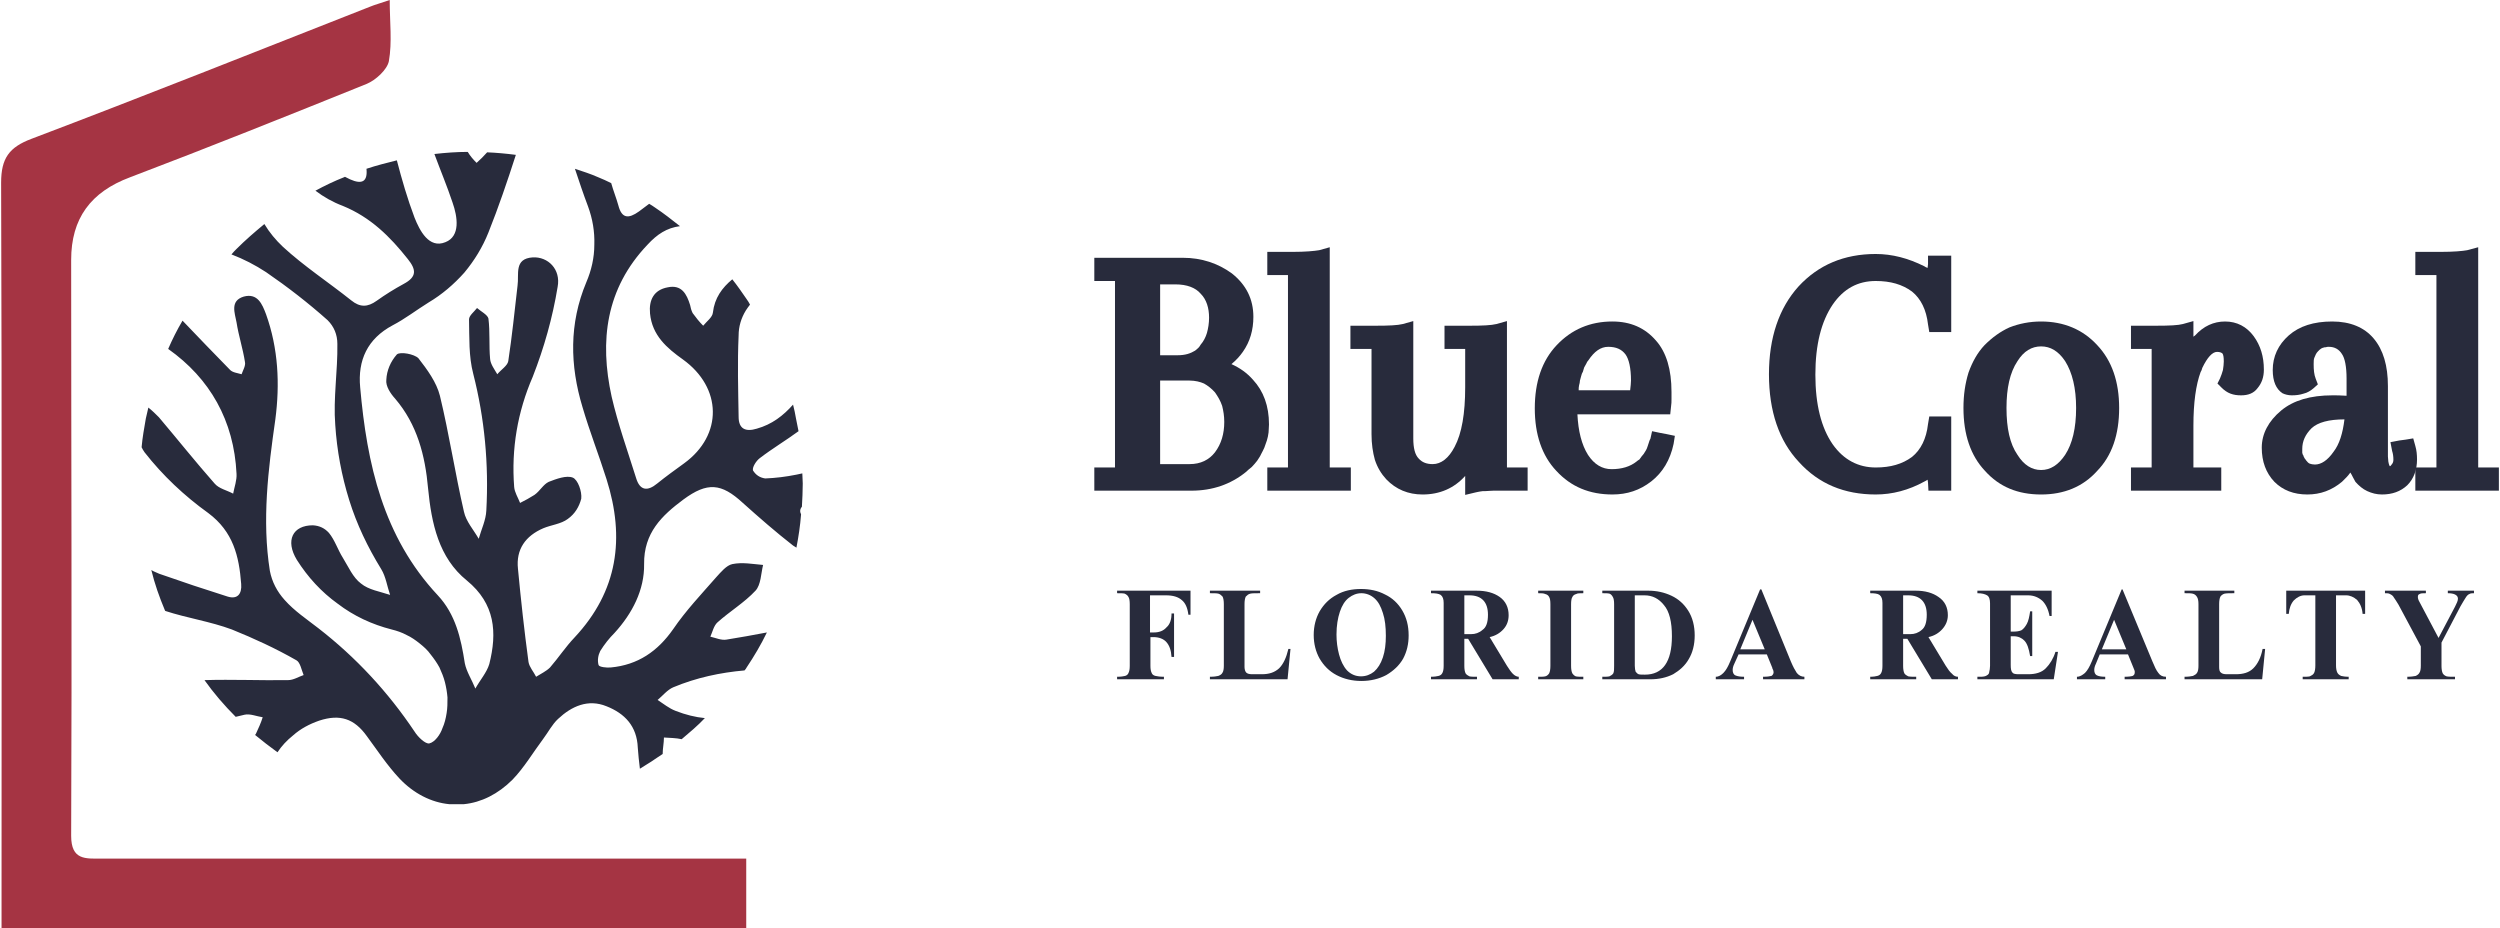
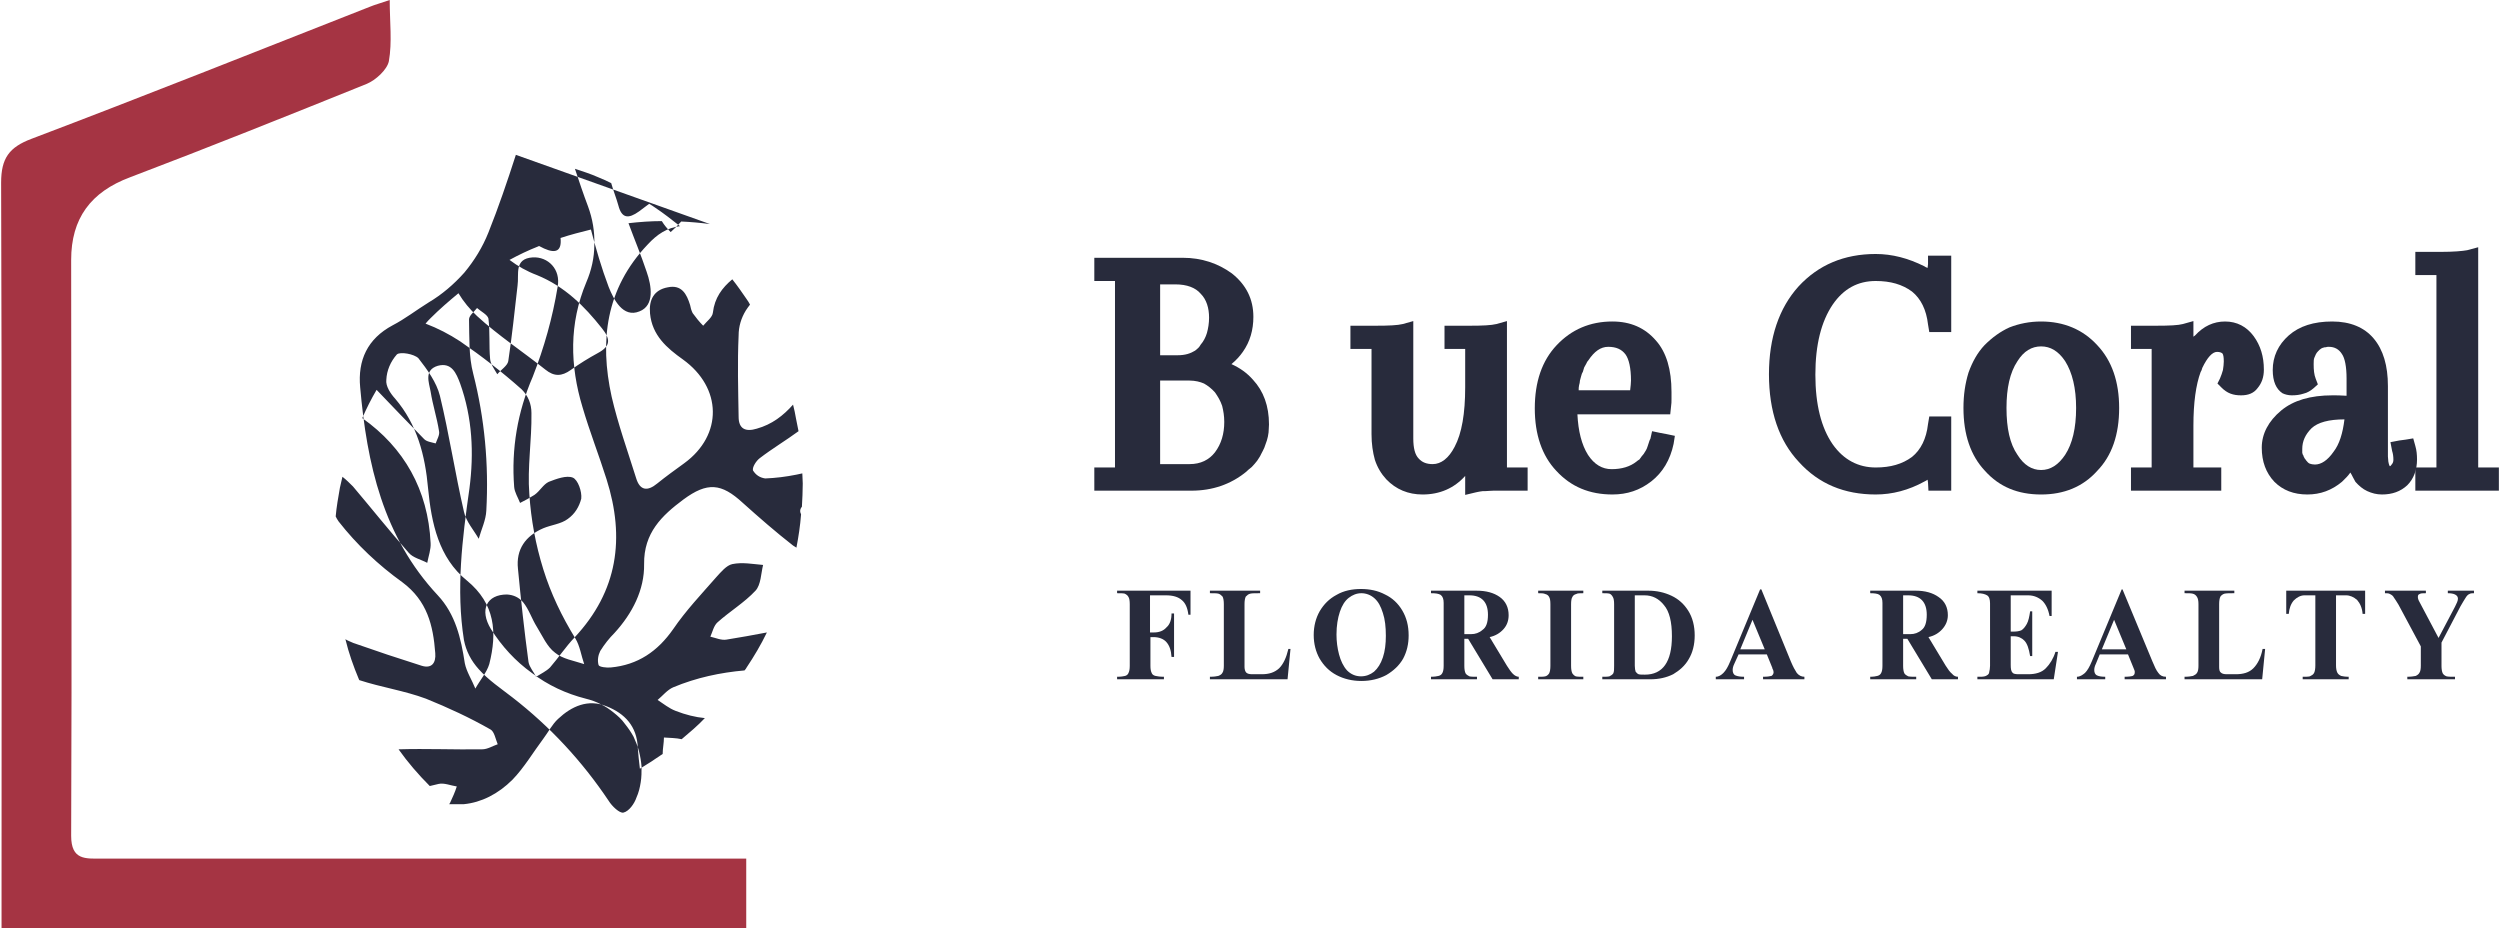
<svg xmlns="http://www.w3.org/2000/svg" xml:space="preserve" width="202px" height="75px" version="1.1" style="shape-rendering:geometricPrecision; text-rendering:geometricPrecision; image-rendering:optimizeQuality; fill-rule:evenodd; clip-rule:evenodd" viewBox="0 0 59.2 22">
  <defs>
    <style type="text/css">
   
    .fil1 {fill:#A53443;fill-rule:nonzero}
    .fil0 {fill:#282B3C;fill-rule:nonzero}
   
  </style>
  </defs>
  <g id="Capa_x0020_1">
    <g id="_1313698003632">
      <path class="fil0" d="M27.83 6.74l-0.36 0 0 1.68 0.41 0c0.09,0 0.17,-0.01 0.24,-0.03 0.07,-0.02 0.13,-0.05 0.18,-0.08 0.05,-0.04 0.1,-0.08 0.13,-0.14 0.07,-0.08 0.12,-0.18 0.15,-0.28 0.03,-0.11 0.05,-0.23 0.05,-0.36 0,-0.23 -0.06,-0.43 -0.2,-0.57 -0.12,-0.14 -0.32,-0.22 -0.6,-0.22zm0.34 2.28l-0.7 0 0 1.98 0.7 0c0.26,0 0.46,-0.1 0.6,-0.28 0.15,-0.2 0.22,-0.44 0.22,-0.72 0,-0.14 -0.02,-0.26 -0.05,-0.38 -0.04,-0.12 -0.1,-0.22 -0.17,-0.32 -0.08,-0.09 -0.17,-0.16 -0.26,-0.21 -0.09,-0.04 -0.21,-0.07 -0.34,-0.07zm-2.26 2.4l0 -0.34 0.49 0 0 -4.42 -0.49 0 0 -0.55 2.1 0c0.44,0 0.83,0.13 1.16,0.37 0.34,0.27 0.51,0.61 0.51,1.03 0,0.31 -0.08,0.59 -0.25,0.83 -0.07,0.1 -0.16,0.2 -0.27,0.29 0.2,0.09 0.37,0.21 0.51,0.37 0.25,0.27 0.38,0.62 0.38,1.06 0,0.07 -0.01,0.13 -0.01,0.19 -0.01,0.07 -0.02,0.13 -0.04,0.19 -0.02,0.06 -0.04,0.11 -0.06,0.17 -0.02,0.05 -0.05,0.1 -0.08,0.16 -0.02,0.05 -0.06,0.1 -0.09,0.15 -0.04,0.05 -0.08,0.1 -0.13,0.15 -0.05,0.04 -0.1,0.08 -0.14,0.12 -0.36,0.29 -0.79,0.44 -1.29,0.44l-2.3 0 0 -0.21z" />
-       <path class="fil0" d="M30.5 11.08l0 -4.56 -0.49 0 0 -0.55 0.6 0c0.3,0 0.51,-0.02 0.63,-0.04l0.25 -0.07 0 5.22 0.5 0 0 0.55 -1.98 0 0 -0.55 0.49 0z" />
      <path class="fil0" d="M35.69 7.87l0 3.21 0.49 0 0 0.55 -0.6 0c-0.07,0 -0.14,0 -0.22,0 -0.07,0 -0.13,0.01 -0.18,0.01 -0.05,0 -0.09,0 -0.13,0.01 -0.04,0.01 -0.07,0.01 -0.1,0.02l-0.25 0.06 0 -0.45c-0.26,0.29 -0.6,0.44 -1.01,0.44 -0.34,0 -0.63,-0.12 -0.86,-0.36 -0.12,-0.13 -0.21,-0.28 -0.27,-0.46 -0.05,-0.18 -0.08,-0.38 -0.08,-0.61l0 -2.02 -0.5 0 0 -0.55 0.6 0c0.31,0 0.52,-0.01 0.64,-0.04l0.25 -0.07 0 2.78c0,0.23 0.04,0.39 0.13,0.48 0.08,0.09 0.19,0.13 0.33,0.13 0.2,0 0.38,-0.14 0.52,-0.41 0.17,-0.32 0.25,-0.79 0.25,-1.41l0 -0.91 -0.49 0 0 -0.55 0.6 0c0.3,0 0.51,-0.01 0.63,-0.04l0.25 -0.07 0 0.26z" />
      <path class="fil0" d="M38.63 9.02c0,-0.3 -0.05,-0.51 -0.13,-0.62 -0.09,-0.12 -0.22,-0.18 -0.41,-0.18 -0.18,0 -0.33,0.11 -0.47,0.32 -0.02,0.02 -0.04,0.05 -0.05,0.08 -0.02,0.03 -0.03,0.06 -0.05,0.09 -0.01,0.03 -0.02,0.06 -0.03,0.1 -0.02,0.03 -0.03,0.06 -0.04,0.1 -0.01,0.03 -0.02,0.07 -0.03,0.11 0,0.04 -0.01,0.07 -0.02,0.11 -0.01,0.04 -0.01,0.08 -0.01,0.12l1.22 0c0.01,-0.09 0.02,-0.17 0.02,-0.23zm-0.44 -1.4c0.43,0 0.77,0.15 1.03,0.45 0.25,0.28 0.37,0.69 0.37,1.22 0,0.06 0,0.11 0,0.17 0,0.06 0,0.11 -0.01,0.17l-0.02 0.19 -2.2 0c0.02,0.4 0.1,0.72 0.25,0.96 0.15,0.23 0.34,0.34 0.56,0.34 0.24,0 0.44,-0.06 0.59,-0.18 0.02,-0.02 0.04,-0.03 0.07,-0.05 0.02,-0.02 0.03,-0.05 0.05,-0.07 0.02,-0.02 0.03,-0.04 0.05,-0.06 0.02,-0.03 0.03,-0.05 0.05,-0.08 0.02,-0.03 0.03,-0.06 0.04,-0.09 0.01,-0.03 0.02,-0.06 0.03,-0.09 0.01,-0.03 0.02,-0.07 0.04,-0.1l0.04 -0.18 0.19 0.04 0.16 0.03 0.19 0.04 -0.03 0.19c-0.08,0.38 -0.26,0.68 -0.53,0.89 -0.27,0.21 -0.57,0.31 -0.92,0.31 -0.54,0 -0.98,-0.18 -1.33,-0.56 -0.34,-0.36 -0.51,-0.86 -0.51,-1.48 0,-0.63 0.17,-1.13 0.52,-1.5 0.35,-0.37 0.79,-0.56 1.32,-0.56z" />
      <path class="fil0" d="M45.67 11.44l-0.01 -0.07c-0.03,0.02 -0.05,0.03 -0.07,0.04 -0.38,0.21 -0.77,0.31 -1.16,0.31 -0.74,0 -1.35,-0.25 -1.82,-0.77 -0.47,-0.5 -0.71,-1.2 -0.71,-2.08 0,-0.87 0.24,-1.57 0.7,-2.08 0.47,-0.51 1.08,-0.77 1.83,-0.77 0.39,0 0.77,0.1 1.15,0.29 0.03,0.02 0.05,0.03 0.08,0.04l0.01 -0.09 0 -0.2 0.55 0 0 1.81 -0.52 0 -0.03 -0.18c-0.04,-0.35 -0.17,-0.61 -0.38,-0.78 -0.23,-0.17 -0.51,-0.25 -0.86,-0.25 -0.42,0 -0.76,0.18 -1.02,0.56 -0.27,0.4 -0.41,0.95 -0.41,1.66 0,0.71 0.14,1.26 0.41,1.65 0.26,0.37 0.61,0.55 1.02,0.55 0.35,0 0.63,-0.08 0.86,-0.25 0.21,-0.17 0.34,-0.43 0.38,-0.78l0.03 -0.18 0.52 0 0 1.76 -0.54 0 -0.01 -0.19z" />
      <path class="fil0" d="M47.53 9.67c0,0.48 0.08,0.85 0.26,1.11 0.15,0.24 0.34,0.36 0.56,0.36 0.22,0 0.41,-0.12 0.57,-0.36 0.17,-0.26 0.26,-0.63 0.26,-1.11 0,-0.47 -0.09,-0.84 -0.26,-1.11 -0.16,-0.24 -0.35,-0.35 -0.57,-0.35 -0.22,0 -0.41,0.11 -0.56,0.35 -0.18,0.27 -0.26,0.64 -0.26,1.11zm-1.02 0c0,-0.31 0.04,-0.58 0.12,-0.84 0.09,-0.25 0.21,-0.47 0.38,-0.65 0.18,-0.18 0.37,-0.32 0.59,-0.42 0.23,-0.09 0.48,-0.14 0.75,-0.14 0.54,0 0.99,0.19 1.33,0.56 0.35,0.37 0.52,0.87 0.52,1.49 0,0.63 -0.17,1.13 -0.52,1.49 -0.34,0.38 -0.79,0.56 -1.33,0.56 -0.55,0 -0.99,-0.18 -1.33,-0.56 -0.34,-0.36 -0.51,-0.86 -0.51,-1.49z" />
      <path class="fil0" d="M53.39 7.97c0.16,0.22 0.24,0.48 0.24,0.79 0,0.18 -0.05,0.32 -0.15,0.44 -0.09,0.12 -0.22,0.17 -0.39,0.17 -0.09,0 -0.17,-0.01 -0.25,-0.04 -0.08,-0.03 -0.15,-0.08 -0.21,-0.14l-0.1 -0.1 0.06 -0.12c0.03,-0.07 0.05,-0.13 0.07,-0.2 0.01,-0.07 0.02,-0.14 0.02,-0.2 0,-0.1 -0.01,-0.16 -0.03,-0.19 -0.02,-0.02 -0.06,-0.04 -0.13,-0.04 -0.11,0 -0.23,0.13 -0.35,0.38 -0.01,0.04 -0.02,0.07 -0.04,0.1 -0.11,0.3 -0.17,0.72 -0.17,1.27l0 0.99 0.66 0 0 0.55 -2.14 0 0 -0.55 0.49 0 0 -2.81 -0.49 0 0 -0.55 0.6 0c0.31,0 0.52,-0.01 0.63,-0.04l0.25 -0.07 0 0.37 0.04 -0.03c0.2,-0.22 0.44,-0.33 0.71,-0.33 0.28,0 0.51,0.12 0.68,0.35z" />
      <path class="fil0" d="M54.84 11.01c0.15,0 0.3,-0.1 0.44,-0.3 0.14,-0.18 0.22,-0.44 0.26,-0.77 -0.37,0 -0.63,0.07 -0.78,0.21 -0.15,0.15 -0.22,0.31 -0.22,0.49l0 0.05c0,0.01 0,0.03 0,0.04 0,0.01 0.01,0.03 0.01,0.04 0.01,0.01 0.02,0.03 0.02,0.04 0.01,0.02 0.01,0.03 0.02,0.04 0,0.01 0.01,0.02 0.02,0.03 0.01,0.01 0.01,0.02 0.02,0.03 0.03,0.04 0.06,0.07 0.09,0.08 0.03,0.01 0.07,0.02 0.12,0.02zm0.75 -1.63l0 -0.41c0,-0.28 -0.04,-0.48 -0.11,-0.58 -0.07,-0.11 -0.17,-0.17 -0.31,-0.17 -0.03,0 -0.05,0 -0.07,0.01 -0.02,0 -0.04,0 -0.06,0.01 -0.01,0 -0.03,0.01 -0.05,0.02 -0.01,0.01 -0.03,0.02 -0.04,0.03 -0.02,0.02 -0.03,0.03 -0.04,0.04 -0.04,0.04 -0.06,0.09 -0.08,0.14 -0.02,0.04 -0.02,0.1 -0.02,0.16 0,0.14 0.01,0.25 0.05,0.35l0.05 0.13 -0.1 0.09c-0.07,0.06 -0.15,0.11 -0.24,0.13 -0.09,0.03 -0.18,0.04 -0.28,0.04 -0.08,0 -0.16,-0.02 -0.22,-0.05 -0.15,-0.1 -0.23,-0.28 -0.23,-0.55 0,-0.32 0.13,-0.6 0.38,-0.82 0.25,-0.22 0.59,-0.33 1.03,-0.33 0.43,0 0.76,0.14 0.98,0.4 0.23,0.27 0.34,0.65 0.34,1.13l0 1.67c0,0.04 0.01,0.08 0.01,0.12 0.01,0.04 0.01,0.06 0.02,0.08 0.01,0.02 0.01,0.03 0.02,0.03 0,0 0.02,-0.01 0.03,-0.03 0.03,-0.03 0.05,-0.07 0.05,-0.12 0,-0.08 -0.01,-0.15 -0.03,-0.21l-0.04 -0.21 0.21 -0.04 0.15 -0.02 0.18 -0.03 0.05 0.18c0.03,0.1 0.04,0.21 0.04,0.32 0,0.25 -0.08,0.46 -0.23,0.61 -0.16,0.15 -0.36,0.22 -0.6,0.22 -0.13,0 -0.24,-0.03 -0.35,-0.08 -0.11,-0.05 -0.2,-0.13 -0.28,-0.22 -0.02,-0.04 -0.04,-0.07 -0.06,-0.11 -0.02,-0.04 -0.04,-0.08 -0.06,-0.11 -0.03,0.04 -0.06,0.08 -0.09,0.11 -0.04,0.04 -0.07,0.07 -0.11,0.11 -0.24,0.2 -0.51,0.3 -0.82,0.3 -0.32,0 -0.58,-0.1 -0.78,-0.3 -0.2,-0.21 -0.3,-0.48 -0.3,-0.81 0,-0.33 0.16,-0.63 0.46,-0.88 0.29,-0.24 0.69,-0.36 1.22,-0.36 0.08,0 0.19,0 0.33,0.01z" />
      <path class="fil0" d="M57.72 11.08l0 -4.56 -0.5 0 0 -0.55 0.6 0c0.31,0 0.52,-0.02 0.63,-0.04l0.26 -0.07 0 5.22 0.49 0 0 0.55 -1.98 0 0 -0.55 0.5 0z" />
      <path class="fil0" d="M28.19 14.57l-0.05 0c-0.02,-0.16 -0.07,-0.28 -0.16,-0.35 -0.08,-0.07 -0.2,-0.11 -0.37,-0.11l-0.38 0 0 0.88 0.09 0c0.13,0 0.23,-0.04 0.3,-0.12 0.08,-0.07 0.12,-0.18 0.12,-0.33l0.06 0 0 1.03 -0.06 0c-0.01,-0.16 -0.05,-0.27 -0.12,-0.35 -0.07,-0.08 -0.18,-0.12 -0.31,-0.12l-0.07 0 0 0.68c0,0.08 0.01,0.13 0.03,0.17 0.01,0.03 0.04,0.06 0.09,0.07 0.04,0.01 0.11,0.02 0.2,0.02l0 0.06 -1.11 0 0 -0.06c0.09,0 0.15,-0.01 0.19,-0.02 0.04,-0.01 0.07,-0.04 0.08,-0.07 0.02,-0.04 0.03,-0.09 0.03,-0.17l0 -1.46c0,-0.08 -0.01,-0.14 -0.03,-0.17 -0.02,-0.04 -0.05,-0.06 -0.09,-0.08 -0.04,-0.01 -0.1,-0.01 -0.18,-0.01l0 -0.06 1.74 0 0 0.57z" />
      <path class="fil0" d="M29.84 14.06c-0.11,0 -0.19,0 -0.23,0.01 -0.05,0.01 -0.08,0.04 -0.11,0.07 -0.02,0.04 -0.03,0.1 -0.03,0.18l0 1.49c0,0.06 0.02,0.11 0.04,0.13 0.03,0.03 0.08,0.04 0.14,0.04l0.23 0c0.17,0 0.3,-0.04 0.41,-0.14 0.1,-0.1 0.17,-0.25 0.22,-0.46l0.05 0 -0.07 0.72 -1.84 0 0 -0.06c0.09,0 0.16,-0.01 0.2,-0.02 0.05,-0.02 0.08,-0.04 0.1,-0.08 0.02,-0.03 0.03,-0.09 0.03,-0.16l0 -1.46c0,-0.08 -0.01,-0.14 -0.03,-0.18 -0.03,-0.03 -0.06,-0.06 -0.1,-0.07 -0.04,-0.01 -0.11,-0.01 -0.2,-0.01l0 -0.06 1.19 0 0 0.06z" />
      <path class="fil0" d="M31.65 15.04c0,0.16 0.02,0.32 0.06,0.47 0.04,0.15 0.1,0.28 0.19,0.38 0.09,0.09 0.2,0.14 0.33,0.14 0.12,0 0.22,-0.04 0.31,-0.11 0.09,-0.08 0.16,-0.19 0.21,-0.34 0.05,-0.15 0.07,-0.32 0.07,-0.51 0,-0.21 -0.02,-0.39 -0.07,-0.54 -0.05,-0.16 -0.11,-0.27 -0.2,-0.35 -0.09,-0.08 -0.2,-0.12 -0.31,-0.12 -0.11,0 -0.21,0.04 -0.3,0.11 -0.09,0.07 -0.16,0.18 -0.21,0.33 -0.05,0.15 -0.08,0.33 -0.08,0.54zm0.58 -1.08c0.21,0 0.4,0.04 0.57,0.13 0.17,0.08 0.31,0.21 0.41,0.38 0.1,0.17 0.15,0.36 0.15,0.59 0,0.2 -0.04,0.38 -0.13,0.55 -0.09,0.16 -0.23,0.29 -0.4,0.39 -0.17,0.09 -0.37,0.14 -0.59,0.14 -0.22,0 -0.42,-0.05 -0.59,-0.14 -0.17,-0.09 -0.3,-0.22 -0.4,-0.39 -0.09,-0.16 -0.14,-0.35 -0.14,-0.56 0,-0.21 0.05,-0.4 0.14,-0.56 0.1,-0.17 0.23,-0.3 0.4,-0.39 0.17,-0.1 0.37,-0.14 0.58,-0.14z" />
      <path class="fil0" d="M34.84 15.03c0.1,0 0.19,-0.03 0.27,-0.1 0.09,-0.06 0.13,-0.18 0.13,-0.36 0,-0.3 -0.15,-0.46 -0.44,-0.46l-0.12 0 0 0.92 0.16 0zm0.89 -0.45c0,0.13 -0.04,0.24 -0.12,0.33 -0.08,0.09 -0.19,0.16 -0.33,0.19l0.41 0.68c0.05,0.08 0.1,0.15 0.14,0.19 0.05,0.05 0.1,0.07 0.14,0.07l0 0.06 -0.62 0 -0.58 -0.96 -0.09 0 0 0.64c0,0.08 0.01,0.14 0.03,0.18 0.02,0.03 0.05,0.05 0.09,0.07 0.04,0.01 0.1,0.01 0.18,0.01l0 0.06 -1.09 0 0 -0.06c0.08,0 0.14,-0.01 0.18,-0.02 0.04,-0.01 0.07,-0.03 0.09,-0.07 0.02,-0.04 0.03,-0.09 0.03,-0.17l0 -1.49c0,-0.09 -0.02,-0.15 -0.07,-0.19 -0.05,-0.03 -0.12,-0.04 -0.23,-0.04l0 -0.06 1.08 0c0.23,0 0.41,0.05 0.55,0.15 0.14,0.1 0.21,0.25 0.21,0.43z" />
      <path class="fil0" d="M37.5 14.06c-0.08,0 -0.14,0 -0.17,0.02 -0.04,0.01 -0.07,0.03 -0.09,0.07 -0.02,0.03 -0.03,0.09 -0.03,0.17l0 1.46c0,0.08 0.01,0.14 0.03,0.18 0.02,0.03 0.04,0.05 0.08,0.07 0.04,0.01 0.1,0.01 0.18,0.01l0 0.06 -1.07 0 0 -0.06c0.08,0 0.13,0 0.17,-0.01 0.04,-0.01 0.07,-0.04 0.09,-0.07 0.02,-0.04 0.03,-0.1 0.03,-0.18l0 -1.46c0,-0.08 -0.01,-0.14 -0.03,-0.17 -0.02,-0.04 -0.05,-0.06 -0.09,-0.07 -0.04,-0.02 -0.1,-0.02 -0.17,-0.02l0 -0.06 1.07 0 0 0.06z" />
      <path class="fil0" d="M38.96 15.99c0.42,0 0.64,-0.3 0.64,-0.91 0,-0.34 -0.06,-0.59 -0.19,-0.74 -0.12,-0.15 -0.27,-0.23 -0.46,-0.23l-0.23 0 0 1.67c0,0.06 0.01,0.11 0.02,0.14 0.02,0.02 0.04,0.05 0.07,0.06 0.03,0.01 0.08,0.01 0.15,0.01zm1.18 -0.93c0,0.22 -0.05,0.41 -0.14,0.56 -0.09,0.16 -0.22,0.27 -0.37,0.36 -0.16,0.08 -0.34,0.12 -0.54,0.12l-1.14 0 0 -0.06c0.07,0 0.13,0 0.17,-0.01 0.04,-0.02 0.07,-0.04 0.09,-0.07 0.02,-0.04 0.02,-0.1 0.02,-0.18l0 -1.46c0,-0.08 -0.01,-0.14 -0.03,-0.17 -0.02,-0.04 -0.05,-0.07 -0.08,-0.08 -0.04,-0.01 -0.1,-0.01 -0.17,-0.01l0 -0.06 1.09 0c0.2,0 0.38,0.04 0.55,0.12 0.17,0.08 0.3,0.2 0.4,0.36 0.1,0.16 0.15,0.36 0.15,0.58z" />
      <path class="fil0" d="M41.8 15.39l-0.29 -0.7 -0.29 0.7 0.58 0zm-0.82 0.29l0.71 -1.71 0.03 0 0.7 1.71c0.05,0.12 0.1,0.21 0.14,0.27 0.05,0.06 0.11,0.09 0.18,0.09l0 0.06 -0.98 0 0 -0.06c0.1,0 0.16,-0.01 0.2,-0.02 0.03,-0.02 0.05,-0.05 0.05,-0.09 0,-0.02 -0.01,-0.03 -0.01,-0.05 -0.01,-0.02 -0.02,-0.03 -0.02,-0.05l-0.13 -0.32 -0.67 0 -0.1 0.22c-0.03,0.06 -0.04,0.11 -0.04,0.15 0,0.06 0.02,0.11 0.07,0.13 0.05,0.02 0.11,0.03 0.2,0.03l0 0.06 -0.67 0 0 -0.06c0.07,0 0.13,-0.04 0.18,-0.09 0.06,-0.06 0.11,-0.15 0.16,-0.27z" />
      <path class="fil0" d="M45.25 15.03c0.1,0 0.19,-0.03 0.27,-0.1 0.08,-0.06 0.12,-0.18 0.12,-0.36 0,-0.3 -0.15,-0.46 -0.44,-0.46l-0.12 0 0 0.92 0.17 0zm0.89 -0.45c0,0.13 -0.05,0.24 -0.13,0.33 -0.08,0.09 -0.19,0.16 -0.33,0.19l0.41 0.68c0.05,0.08 0.1,0.15 0.15,0.19 0.04,0.05 0.09,0.07 0.14,0.07l0 0.06 -0.62 0 -0.58 -0.96 -0.1 0 0 0.64c0,0.08 0.01,0.14 0.03,0.18 0.02,0.03 0.05,0.05 0.09,0.07 0.05,0.01 0.11,0.01 0.19,0.01l0 0.06 -1.09 0 0 -0.06c0.08,0 0.13,-0.01 0.17,-0.02 0.04,-0.01 0.07,-0.03 0.09,-0.07 0.02,-0.04 0.03,-0.09 0.03,-0.17l0 -1.49c0,-0.09 -0.02,-0.15 -0.07,-0.19 -0.04,-0.03 -0.12,-0.04 -0.22,-0.04l0 -0.06 1.08 0c0.22,0 0.4,0.05 0.54,0.15 0.15,0.1 0.22,0.25 0.22,0.43z" />
      <path class="fil0" d="M48.6 14.6l-0.05 0c-0.03,-0.16 -0.09,-0.28 -0.17,-0.36 -0.09,-0.08 -0.2,-0.13 -0.34,-0.13l-0.41 0 0 0.86 0.06 0c0.08,0 0.14,-0.01 0.19,-0.03 0.05,-0.03 0.09,-0.08 0.13,-0.15 0.04,-0.07 0.06,-0.17 0.08,-0.3l0.05 0 0 1.06 -0.05 0c-0.03,-0.18 -0.07,-0.3 -0.14,-0.37 -0.06,-0.06 -0.14,-0.1 -0.25,-0.1l-0.07 0 0 0.68c0,0.09 0.01,0.15 0.04,0.18 0.02,0.03 0.07,0.04 0.15,0.04l0.22 0c0.18,0 0.32,-0.04 0.42,-0.14 0.1,-0.1 0.18,-0.23 0.23,-0.39l0.06 0 -0.1 0.65 -1.81 0 0 -0.06 0.07 0c0.07,0 0.12,-0.01 0.15,-0.03 0.04,-0.02 0.06,-0.05 0.06,-0.08 0.01,-0.04 0.02,-0.09 0.02,-0.15l0 -1.48c0,-0.09 -0.02,-0.16 -0.07,-0.19 -0.05,-0.03 -0.12,-0.05 -0.23,-0.05l0 -0.06 1.76 0 0 0.6z" />
      <path class="fil0" d="M50.37 15.39l-0.29 -0.7 -0.29 0.7 0.58 0zm-0.82 0.29l0.71 -1.71 0.02 0 0.71 1.71c0.05,0.12 0.09,0.21 0.14,0.27 0.04,0.06 0.1,0.09 0.18,0.09l0 0.06 -0.98 0 0 -0.06c0.09,0 0.16,-0.01 0.19,-0.02 0.04,-0.02 0.05,-0.05 0.05,-0.09 0,-0.02 0,-0.03 -0.01,-0.05 -0.01,-0.02 -0.01,-0.03 -0.02,-0.05l-0.13 -0.32 -0.67 0 -0.09 0.22c-0.03,0.06 -0.04,0.11 -0.04,0.15 0,0.06 0.02,0.11 0.07,0.13 0.04,0.02 0.11,0.03 0.19,0.03l0 0.06 -0.67 0 0 -0.06c0.07,0 0.13,-0.04 0.19,-0.09 0.06,-0.06 0.11,-0.15 0.16,-0.27z" />
      <path class="fil0" d="M52.93 14.06c-0.1,0 -0.18,0 -0.23,0.01 -0.04,0.01 -0.08,0.04 -0.1,0.07 -0.02,0.04 -0.03,0.1 -0.03,0.18l0 1.49c0,0.06 0.01,0.11 0.04,0.13 0.03,0.03 0.08,0.04 0.14,0.04l0.22 0c0.17,0 0.31,-0.04 0.41,-0.14 0.1,-0.1 0.18,-0.25 0.22,-0.46l0.06 0 -0.07 0.72 -1.84 0 0 -0.06c0.09,0 0.15,-0.01 0.2,-0.02 0.04,-0.02 0.08,-0.04 0.1,-0.08 0.02,-0.03 0.03,-0.09 0.03,-0.16l0 -1.46c0,-0.08 -0.01,-0.14 -0.04,-0.18 -0.02,-0.03 -0.05,-0.06 -0.1,-0.07 -0.04,-0.01 -0.1,-0.01 -0.19,-0.01l0 -0.06 1.18 0 0 0.06z" />
      <path class="fil0" d="M56.03 14.55l-0.06 0c-0.01,-0.14 -0.06,-0.25 -0.13,-0.33 -0.08,-0.07 -0.17,-0.11 -0.26,-0.11l-0.24 0 0 1.66c0,0.07 0.01,0.13 0.03,0.17 0.02,0.04 0.05,0.06 0.09,0.08 0.04,0.01 0.1,0.02 0.18,0.02l0 0.06 -1.09 0 0 -0.06c0.07,0 0.13,0 0.17,-0.01 0.04,-0.02 0.08,-0.04 0.1,-0.08 0.02,-0.04 0.03,-0.1 0.03,-0.18l0 -1.66 -0.26 0c-0.09,0 -0.18,0.05 -0.25,0.12 -0.07,0.08 -0.11,0.19 -0.12,0.32l-0.06 0 0 -0.55 1.87 0 0 0.55z" />
      <path class="fil0" d="M57.47 14.06c-0.07,0 -0.12,0 -0.15,0.02 -0.03,0.01 -0.04,0.03 -0.04,0.07 0,0.03 0.01,0.07 0.04,0.12l0.45 0.85 0.39 -0.74c0.04,-0.08 0.07,-0.14 0.07,-0.19 0,-0.05 -0.03,-0.08 -0.07,-0.1 -0.04,-0.02 -0.1,-0.03 -0.17,-0.03l0 -0.06 0.62 0 0 0.06c-0.04,0 -0.08,0 -0.11,0.02 -0.03,0.01 -0.06,0.04 -0.09,0.09 -0.03,0.05 -0.07,0.11 -0.12,0.2l-0.45 0.86 0 0.55c0,0.08 0.01,0.14 0.03,0.18 0.02,0.03 0.04,0.05 0.09,0.07 0.04,0.01 0.11,0.01 0.2,0.01l0 0.06 -1.13 0 0 -0.06c0.09,0 0.15,-0.01 0.2,-0.02 0.04,-0.02 0.07,-0.04 0.09,-0.08 0.02,-0.03 0.03,-0.09 0.03,-0.16l0 -0.46 -0.53 -0.99c-0.05,-0.08 -0.08,-0.13 -0.11,-0.17 -0.02,-0.04 -0.05,-0.06 -0.09,-0.08 -0.03,-0.02 -0.07,-0.02 -0.12,-0.02l0 -0.06 0.97 0 0 0.06z" />
    </g>
    <g id="_1313698008672">
      <path class="fil1" d="M0.01 22l0 -0.7c0,-5.66 0.01,-11.32 -0.01,-16.97 0,-0.58 0.19,-0.84 0.72,-1.04 2.69,-1.02 5.35,-2.08 8.02,-3.13 0.12,-0.05 0.24,-0.08 0.47,-0.16 0,0.52 0.06,1 -0.02,1.45 -0.04,0.2 -0.31,0.45 -0.53,0.54 -1.86,0.75 -3.73,1.5 -5.6,2.21 -0.94,0.35 -1.4,0.98 -1.4,1.96 0,4.55 0.02,9.11 0,13.65 0,0.58 0.34,0.54 0.72,0.54l14.44 0 0.84 0 0 1.65 -17.65 0z" />
-       <path class="fil0" d="M12.2 3.67c-0.2,0.62 -0.41,1.24 -0.65,1.84 -0.14,0.35 -0.33,0.66 -0.57,0.95 -0.25,0.28 -0.53,0.52 -0.85,0.71 -0.29,0.18 -0.56,0.39 -0.85,0.54 -0.6,0.32 -0.83,0.83 -0.77,1.47 0.16,1.81 0.54,3.54 1.84,4.93 0.42,0.45 0.55,1.02 0.64,1.61 0.04,0.2 0.17,0.4 0.25,0.6 0.11,-0.2 0.27,-0.38 0.33,-0.58 0.19,-0.75 0.14,-1.43 -0.53,-1.98 -0.67,-0.54 -0.84,-1.36 -0.92,-2.18 -0.07,-0.79 -0.26,-1.52 -0.78,-2.13 -0.11,-0.12 -0.23,-0.3 -0.21,-0.45 0.01,-0.22 0.1,-0.43 0.25,-0.6 0.08,-0.07 0.41,-0.01 0.51,0.09 0.21,0.27 0.43,0.57 0.51,0.89 0.22,0.91 0.36,1.84 0.57,2.75 0.05,0.23 0.23,0.43 0.35,0.64 0.06,-0.22 0.17,-0.44 0.18,-0.67 0.06,-1.1 -0.04,-2.18 -0.31,-3.24 -0.11,-0.42 -0.09,-0.86 -0.1,-1.29 0,-0.09 0.12,-0.18 0.19,-0.27 0.09,0.08 0.25,0.16 0.27,0.25 0.04,0.32 0.01,0.64 0.04,0.96 0.01,0.12 0.1,0.24 0.17,0.36 0.09,-0.11 0.24,-0.2 0.26,-0.31 0.09,-0.59 0.15,-1.19 0.22,-1.79 0.04,-0.27 -0.09,-0.64 0.36,-0.67 0.36,-0.02 0.67,0.28 0.59,0.7 -0.12,0.73 -0.32,1.44 -0.59,2.13 -0.36,0.83 -0.51,1.71 -0.44,2.61 0.01,0.13 0.09,0.25 0.14,0.38 0.12,-0.06 0.23,-0.12 0.34,-0.19 0.13,-0.09 0.21,-0.25 0.34,-0.31 0.18,-0.07 0.42,-0.16 0.57,-0.1 0.12,0.05 0.22,0.33 0.2,0.5 -0.05,0.19 -0.15,0.36 -0.32,0.48 -0.16,0.12 -0.39,0.14 -0.58,0.22 -0.42,0.18 -0.65,0.5 -0.6,0.96 0.07,0.74 0.15,1.47 0.25,2.21 0.02,0.12 0.12,0.23 0.18,0.35 0.11,-0.07 0.24,-0.13 0.33,-0.22 0.2,-0.23 0.37,-0.49 0.58,-0.71 1.03,-1.1 1.2,-2.36 0.76,-3.75 -0.18,-0.57 -0.4,-1.13 -0.57,-1.71 -0.3,-0.99 -0.32,-1.98 0.09,-2.96 0.12,-0.28 0.19,-0.58 0.19,-0.89 0.01,-0.31 -0.04,-0.61 -0.15,-0.91 -0.11,-0.29 -0.21,-0.59 -0.31,-0.89 0.18,0.06 0.37,0.12 0.55,0.2 0.1,0.04 0.21,0.09 0.31,0.14 0.05,0.18 0.12,0.35 0.17,0.53 0.08,0.31 0.24,0.32 0.49,0.14 0.08,-0.06 0.16,-0.12 0.24,-0.18 0.05,0.03 0.1,0.06 0.14,0.09 0.21,0.14 0.4,0.29 0.59,0.44 -0.31,0.04 -0.54,0.19 -0.77,0.44 -0.99,1.04 -1.14,2.28 -0.85,3.6 0.15,0.65 0.38,1.29 0.58,1.93 0.09,0.3 0.27,0.32 0.5,0.13 0.21,-0.17 0.42,-0.32 0.64,-0.48 0.92,-0.67 0.9,-1.79 -0.03,-2.46 -0.38,-0.27 -0.73,-0.57 -0.78,-1.09 -0.03,-0.32 0.09,-0.56 0.42,-0.62 0.33,-0.07 0.45,0.16 0.53,0.42 0.01,0.06 0.03,0.13 0.06,0.19 0.08,0.11 0.16,0.21 0.25,0.3 0.08,-0.1 0.22,-0.2 0.23,-0.31 0.04,-0.35 0.22,-0.59 0.46,-0.79 0.12,0.15 0.23,0.31 0.34,0.47 0.03,0.04 0.06,0.09 0.08,0.13 -0.03,0.04 -0.07,0.09 -0.1,0.14 -0.11,0.18 -0.17,0.38 -0.17,0.59 -0.03,0.65 -0.01,1.29 0,1.93 0,0.29 0.17,0.36 0.43,0.28 0.36,-0.1 0.63,-0.31 0.86,-0.57 0.03,0.11 0.05,0.22 0.07,0.33 0.02,0.1 0.04,0.2 0.06,0.3 -0.3,0.22 -0.62,0.41 -0.92,0.64 -0.08,0.06 -0.18,0.21 -0.16,0.29 0.07,0.11 0.16,0.17 0.29,0.19 0.25,-0.01 0.49,-0.04 0.74,-0.09 0.05,-0.01 0.09,-0.02 0.14,-0.03 0,0.08 0.01,0.16 0.01,0.24 0,0.18 -0.01,0.37 -0.02,0.55 -0.05,0.06 -0.05,0.12 -0.02,0.18 -0.02,0.27 -0.06,0.53 -0.11,0.79 -0.03,-0.02 -0.06,-0.04 -0.08,-0.05 -0.41,-0.32 -0.8,-0.66 -1.19,-1.01 -0.51,-0.47 -0.84,-0.5 -1.41,-0.08 -0.51,0.38 -0.94,0.79 -0.93,1.53 0.01,0.61 -0.28,1.17 -0.7,1.63 -0.13,0.13 -0.24,0.27 -0.34,0.43 -0.05,0.1 -0.07,0.22 -0.04,0.33 0.01,0.05 0.19,0.07 0.29,0.06 0.64,-0.06 1.11,-0.38 1.48,-0.91 0.3,-0.44 0.67,-0.83 1.02,-1.23 0.11,-0.12 0.24,-0.28 0.38,-0.31 0.24,-0.05 0.49,0 0.73,0.02 -0.05,0.2 -0.05,0.47 -0.18,0.61 -0.26,0.28 -0.61,0.49 -0.9,0.75 -0.09,0.08 -0.12,0.23 -0.17,0.34 0.13,0.03 0.26,0.09 0.38,0.07 0.32,-0.05 0.64,-0.11 0.96,-0.17 -0.14,0.29 -0.3,0.56 -0.48,0.83 -0.01,0.02 -0.03,0.05 -0.05,0.07 -0.57,0.05 -1.14,0.17 -1.69,0.4 -0.14,0.06 -0.25,0.2 -0.37,0.3 0.14,0.09 0.27,0.2 0.43,0.26 0.23,0.09 0.47,0.15 0.69,0.17 -0.17,0.18 -0.36,0.34 -0.55,0.5 -0.13,-0.03 -0.28,-0.03 -0.42,-0.04 0,0.13 -0.03,0.26 -0.03,0.39 -0.06,0.04 -0.12,0.08 -0.18,0.12 -0.11,0.08 -0.24,0.15 -0.36,0.23 -0.02,-0.17 -0.04,-0.34 -0.05,-0.5 -0.02,-0.51 -0.31,-0.81 -0.74,-0.98 -0.44,-0.18 -0.83,0 -1.15,0.3 -0.14,0.13 -0.23,0.31 -0.35,0.47 -0.24,0.32 -0.45,0.68 -0.73,0.97 -0.34,0.34 -0.74,0.54 -1.15,0.58l-0.35 0c-0.42,-0.04 -0.84,-0.25 -1.18,-0.61 -0.29,-0.31 -0.52,-0.66 -0.77,-1 -0.3,-0.42 -0.64,-0.53 -1.13,-0.37 -0.23,0.08 -0.44,0.19 -0.62,0.35 -0.15,0.12 -0.27,0.25 -0.37,0.4 -0.18,-0.13 -0.36,-0.27 -0.53,-0.41l0.02 -0.03c0.06,-0.13 0.12,-0.26 0.16,-0.39 -0.14,-0.02 -0.3,-0.09 -0.43,-0.06 -0.07,0.02 -0.14,0.03 -0.21,0.05 -0.27,-0.27 -0.52,-0.56 -0.74,-0.87 0.66,-0.02 1.32,0.01 1.98,0 0.13,0 0.25,-0.08 0.37,-0.12 -0.05,-0.12 -0.08,-0.3 -0.17,-0.35 -0.49,-0.28 -1.01,-0.52 -1.53,-0.73 -0.51,-0.19 -1.06,-0.27 -1.58,-0.44l0 0 -0.01 -0.02c-0.13,-0.31 -0.24,-0.62 -0.32,-0.95 0.06,0.04 0.13,0.06 0.19,0.09 0.54,0.19 1.08,0.37 1.62,0.54 0.23,0.07 0.34,-0.06 0.32,-0.3 -0.05,-0.66 -0.19,-1.24 -0.78,-1.68 -0.57,-0.41 -1.08,-0.89 -1.51,-1.44 -0.03,-0.04 -0.05,-0.08 -0.07,-0.12 0.02,-0.23 0.06,-0.45 0.1,-0.68 0.02,-0.08 0.04,-0.17 0.06,-0.26 0.09,0.07 0.17,0.15 0.25,0.23 0.44,0.52 0.87,1.06 1.32,1.57 0.1,0.12 0.29,0.16 0.44,0.24 0.03,-0.16 0.09,-0.32 0.08,-0.47 -0.06,-1.26 -0.63,-2.26 -1.62,-2.96 0.1,-0.23 0.21,-0.45 0.34,-0.67 0.37,0.39 0.74,0.77 1.12,1.16 0.06,0.07 0.18,0.08 0.28,0.11 0.03,-0.09 0.1,-0.2 0.08,-0.29 -0.05,-0.32 -0.15,-0.62 -0.2,-0.94 -0.04,-0.22 -0.16,-0.51 0.17,-0.61 0.33,-0.09 0.44,0.18 0.53,0.42 0.29,0.81 0.33,1.65 0.22,2.49 -0.17,1.19 -0.32,2.39 -0.13,3.59 0.05,0.26 0.17,0.49 0.35,0.69 0.23,0.26 0.53,0.46 0.8,0.67 0.89,0.69 1.65,1.51 2.28,2.45 0.08,0.13 0.26,0.3 0.35,0.28 0.13,-0.03 0.26,-0.21 0.31,-0.36 0.05,-0.11 0.08,-0.23 0.1,-0.36 0.02,-0.12 0.02,-0.24 0.02,-0.37 -0.01,-0.12 -0.03,-0.24 -0.06,-0.36 -0.03,-0.12 -0.08,-0.24 -0.13,-0.35 -0.06,-0.11 -0.13,-0.21 -0.21,-0.31 -0.07,-0.1 -0.16,-0.18 -0.26,-0.26 -0.1,-0.08 -0.2,-0.15 -0.31,-0.2 -0.11,-0.06 -0.23,-0.1 -0.35,-0.13 -0.47,-0.12 -0.9,-0.32 -1.28,-0.61 -0.39,-0.28 -0.71,-0.63 -0.97,-1.04 -0.28,-0.46 -0.1,-0.82 0.38,-0.82 0.16,0.01 0.28,0.07 0.38,0.18 0.14,0.17 0.21,0.4 0.33,0.59 0.13,0.21 0.24,0.47 0.43,0.61 0.18,0.15 0.45,0.19 0.69,0.27 -0.07,-0.2 -0.1,-0.43 -0.21,-0.61 -0.32,-0.52 -0.58,-1.06 -0.76,-1.64 -0.18,-0.58 -0.29,-1.17 -0.33,-1.78 -0.05,-0.63 0.06,-1.28 0.05,-1.92 0,-0.22 -0.08,-0.41 -0.23,-0.56 -0.46,-0.41 -0.95,-0.79 -1.46,-1.14 -0.26,-0.17 -0.53,-0.31 -0.82,-0.42 0.04,-0.05 0.08,-0.09 0.12,-0.13 0.21,-0.21 0.43,-0.4 0.66,-0.59 0.12,0.2 0.27,0.38 0.44,0.54 0.5,0.46 1.08,0.84 1.62,1.27 0.21,0.17 0.39,0.16 0.6,0.01 0.21,-0.15 0.42,-0.28 0.64,-0.4 0.32,-0.17 0.3,-0.34 0.1,-0.59 -0.42,-0.53 -0.88,-0.99 -1.54,-1.26 -0.24,-0.09 -0.45,-0.21 -0.65,-0.36 0.22,-0.12 0.45,-0.23 0.68,-0.32l0.02 -0.01c0.04,0.02 0.08,0.04 0.12,0.06 0.29,0.13 0.42,0.05 0.39,-0.25 0.24,-0.08 0.48,-0.14 0.72,-0.2 0.12,0.46 0.25,0.91 0.42,1.36 0.12,0.3 0.34,0.74 0.73,0.58 0.36,-0.14 0.29,-0.6 0.17,-0.94 -0.13,-0.39 -0.29,-0.77 -0.43,-1.15 0.26,-0.03 0.53,-0.05 0.79,-0.05 0.06,0.1 0.13,0.18 0.21,0.26 0.09,-0.08 0.17,-0.16 0.25,-0.25 0.23,0.01 0.45,0.03 0.68,0.06z" />
+       <path class="fil0" d="M12.2 3.67c-0.2,0.62 -0.41,1.24 -0.65,1.84 -0.14,0.35 -0.33,0.66 -0.57,0.95 -0.25,0.28 -0.53,0.52 -0.85,0.71 -0.29,0.18 -0.56,0.39 -0.85,0.54 -0.6,0.32 -0.83,0.83 -0.77,1.47 0.16,1.81 0.54,3.54 1.84,4.93 0.42,0.45 0.55,1.02 0.64,1.61 0.04,0.2 0.17,0.4 0.25,0.6 0.11,-0.2 0.27,-0.38 0.33,-0.58 0.19,-0.75 0.14,-1.43 -0.53,-1.98 -0.67,-0.54 -0.84,-1.36 -0.92,-2.18 -0.07,-0.79 -0.26,-1.52 -0.78,-2.13 -0.11,-0.12 -0.23,-0.3 -0.21,-0.45 0.01,-0.22 0.1,-0.43 0.25,-0.6 0.08,-0.07 0.41,-0.01 0.51,0.09 0.21,0.27 0.43,0.57 0.51,0.89 0.22,0.91 0.36,1.84 0.57,2.75 0.05,0.23 0.23,0.43 0.35,0.64 0.06,-0.22 0.17,-0.44 0.18,-0.67 0.06,-1.1 -0.04,-2.18 -0.31,-3.24 -0.11,-0.42 -0.09,-0.86 -0.1,-1.29 0,-0.09 0.12,-0.18 0.19,-0.27 0.09,0.08 0.25,0.16 0.27,0.25 0.04,0.32 0.01,0.64 0.04,0.96 0.01,0.12 0.1,0.24 0.17,0.36 0.09,-0.11 0.24,-0.2 0.26,-0.31 0.09,-0.59 0.15,-1.19 0.22,-1.79 0.04,-0.27 -0.09,-0.64 0.36,-0.67 0.36,-0.02 0.67,0.28 0.59,0.7 -0.12,0.73 -0.32,1.44 -0.59,2.13 -0.36,0.83 -0.51,1.71 -0.44,2.61 0.01,0.13 0.09,0.25 0.14,0.38 0.12,-0.06 0.23,-0.12 0.34,-0.19 0.13,-0.09 0.21,-0.25 0.34,-0.31 0.18,-0.07 0.42,-0.16 0.57,-0.1 0.12,0.05 0.22,0.33 0.2,0.5 -0.05,0.19 -0.15,0.36 -0.32,0.48 -0.16,0.12 -0.39,0.14 -0.58,0.22 -0.42,0.18 -0.65,0.5 -0.6,0.96 0.07,0.74 0.15,1.47 0.25,2.21 0.02,0.12 0.12,0.23 0.18,0.35 0.11,-0.07 0.24,-0.13 0.33,-0.22 0.2,-0.23 0.37,-0.49 0.58,-0.71 1.03,-1.1 1.2,-2.36 0.76,-3.75 -0.18,-0.57 -0.4,-1.13 -0.57,-1.71 -0.3,-0.99 -0.32,-1.98 0.09,-2.96 0.12,-0.28 0.19,-0.58 0.19,-0.89 0.01,-0.31 -0.04,-0.61 -0.15,-0.91 -0.11,-0.29 -0.21,-0.59 -0.31,-0.89 0.18,0.06 0.37,0.12 0.55,0.2 0.1,0.04 0.21,0.09 0.31,0.14 0.05,0.18 0.12,0.35 0.17,0.53 0.08,0.31 0.24,0.32 0.49,0.14 0.08,-0.06 0.16,-0.12 0.24,-0.18 0.05,0.03 0.1,0.06 0.14,0.09 0.21,0.14 0.4,0.29 0.59,0.44 -0.31,0.04 -0.54,0.19 -0.77,0.44 -0.99,1.04 -1.14,2.28 -0.85,3.6 0.15,0.65 0.38,1.29 0.58,1.93 0.09,0.3 0.27,0.32 0.5,0.13 0.21,-0.17 0.42,-0.32 0.64,-0.48 0.92,-0.67 0.9,-1.79 -0.03,-2.46 -0.38,-0.27 -0.73,-0.57 -0.78,-1.09 -0.03,-0.32 0.09,-0.56 0.42,-0.62 0.33,-0.07 0.45,0.16 0.53,0.42 0.01,0.06 0.03,0.13 0.06,0.19 0.08,0.11 0.16,0.21 0.25,0.3 0.08,-0.1 0.22,-0.2 0.23,-0.31 0.04,-0.35 0.22,-0.59 0.46,-0.79 0.12,0.15 0.23,0.31 0.34,0.47 0.03,0.04 0.06,0.09 0.08,0.13 -0.03,0.04 -0.07,0.09 -0.1,0.14 -0.11,0.18 -0.17,0.38 -0.17,0.59 -0.03,0.65 -0.01,1.29 0,1.93 0,0.29 0.17,0.36 0.43,0.28 0.36,-0.1 0.63,-0.31 0.86,-0.57 0.03,0.11 0.05,0.22 0.07,0.33 0.02,0.1 0.04,0.2 0.06,0.3 -0.3,0.22 -0.62,0.41 -0.92,0.64 -0.08,0.06 -0.18,0.21 -0.16,0.29 0.07,0.11 0.16,0.17 0.29,0.19 0.25,-0.01 0.49,-0.04 0.74,-0.09 0.05,-0.01 0.09,-0.02 0.14,-0.03 0,0.08 0.01,0.16 0.01,0.24 0,0.18 -0.01,0.37 -0.02,0.55 -0.05,0.06 -0.05,0.12 -0.02,0.18 -0.02,0.27 -0.06,0.53 -0.11,0.79 -0.03,-0.02 -0.06,-0.04 -0.08,-0.05 -0.41,-0.32 -0.8,-0.66 -1.19,-1.01 -0.51,-0.47 -0.84,-0.5 -1.41,-0.08 -0.51,0.38 -0.94,0.79 -0.93,1.53 0.01,0.61 -0.28,1.17 -0.7,1.63 -0.13,0.13 -0.24,0.27 -0.34,0.43 -0.05,0.1 -0.07,0.22 -0.04,0.33 0.01,0.05 0.19,0.07 0.29,0.06 0.64,-0.06 1.11,-0.38 1.48,-0.91 0.3,-0.44 0.67,-0.83 1.02,-1.23 0.11,-0.12 0.24,-0.28 0.38,-0.31 0.24,-0.05 0.49,0 0.73,0.02 -0.05,0.2 -0.05,0.47 -0.18,0.61 -0.26,0.28 -0.61,0.49 -0.9,0.75 -0.09,0.08 -0.12,0.23 -0.17,0.34 0.13,0.03 0.26,0.09 0.38,0.07 0.32,-0.05 0.64,-0.11 0.96,-0.17 -0.14,0.29 -0.3,0.56 -0.48,0.83 -0.01,0.02 -0.03,0.05 -0.05,0.07 -0.57,0.05 -1.14,0.17 -1.69,0.4 -0.14,0.06 -0.25,0.2 -0.37,0.3 0.14,0.09 0.27,0.2 0.43,0.26 0.23,0.09 0.47,0.15 0.69,0.17 -0.17,0.18 -0.36,0.34 -0.55,0.5 -0.13,-0.03 -0.28,-0.03 -0.42,-0.04 0,0.13 -0.03,0.26 -0.03,0.39 -0.06,0.04 -0.12,0.08 -0.18,0.12 -0.11,0.08 -0.24,0.15 -0.36,0.23 -0.02,-0.17 -0.04,-0.34 -0.05,-0.5 -0.02,-0.51 -0.31,-0.81 -0.74,-0.98 -0.44,-0.18 -0.83,0 -1.15,0.3 -0.14,0.13 -0.23,0.31 -0.35,0.47 -0.24,0.32 -0.45,0.68 -0.73,0.97 -0.34,0.34 -0.74,0.54 -1.15,0.58l-0.35 0l0.02 -0.03c0.06,-0.13 0.12,-0.26 0.16,-0.39 -0.14,-0.02 -0.3,-0.09 -0.43,-0.06 -0.07,0.02 -0.14,0.03 -0.21,0.05 -0.27,-0.27 -0.52,-0.56 -0.74,-0.87 0.66,-0.02 1.32,0.01 1.98,0 0.13,0 0.25,-0.08 0.37,-0.12 -0.05,-0.12 -0.08,-0.3 -0.17,-0.35 -0.49,-0.28 -1.01,-0.52 -1.53,-0.73 -0.51,-0.19 -1.06,-0.27 -1.58,-0.44l0 0 -0.01 -0.02c-0.13,-0.31 -0.24,-0.62 -0.32,-0.95 0.06,0.04 0.13,0.06 0.19,0.09 0.54,0.19 1.08,0.37 1.62,0.54 0.23,0.07 0.34,-0.06 0.32,-0.3 -0.05,-0.66 -0.19,-1.24 -0.78,-1.68 -0.57,-0.41 -1.08,-0.89 -1.51,-1.44 -0.03,-0.04 -0.05,-0.08 -0.07,-0.12 0.02,-0.23 0.06,-0.45 0.1,-0.68 0.02,-0.08 0.04,-0.17 0.06,-0.26 0.09,0.07 0.17,0.15 0.25,0.23 0.44,0.52 0.87,1.06 1.32,1.57 0.1,0.12 0.29,0.16 0.44,0.24 0.03,-0.16 0.09,-0.32 0.08,-0.47 -0.06,-1.26 -0.63,-2.26 -1.62,-2.96 0.1,-0.23 0.21,-0.45 0.34,-0.67 0.37,0.39 0.74,0.77 1.12,1.16 0.06,0.07 0.18,0.08 0.28,0.11 0.03,-0.09 0.1,-0.2 0.08,-0.29 -0.05,-0.32 -0.15,-0.62 -0.2,-0.94 -0.04,-0.22 -0.16,-0.51 0.17,-0.61 0.33,-0.09 0.44,0.18 0.53,0.42 0.29,0.81 0.33,1.65 0.22,2.49 -0.17,1.19 -0.32,2.39 -0.13,3.59 0.05,0.26 0.17,0.49 0.35,0.69 0.23,0.26 0.53,0.46 0.8,0.67 0.89,0.69 1.65,1.51 2.28,2.45 0.08,0.13 0.26,0.3 0.35,0.28 0.13,-0.03 0.26,-0.21 0.31,-0.36 0.05,-0.11 0.08,-0.23 0.1,-0.36 0.02,-0.12 0.02,-0.24 0.02,-0.37 -0.01,-0.12 -0.03,-0.24 -0.06,-0.36 -0.03,-0.12 -0.08,-0.24 -0.13,-0.35 -0.06,-0.11 -0.13,-0.21 -0.21,-0.31 -0.07,-0.1 -0.16,-0.18 -0.26,-0.26 -0.1,-0.08 -0.2,-0.15 -0.31,-0.2 -0.11,-0.06 -0.23,-0.1 -0.35,-0.13 -0.47,-0.12 -0.9,-0.32 -1.28,-0.61 -0.39,-0.28 -0.71,-0.63 -0.97,-1.04 -0.28,-0.46 -0.1,-0.82 0.38,-0.82 0.16,0.01 0.28,0.07 0.38,0.18 0.14,0.17 0.21,0.4 0.33,0.59 0.13,0.21 0.24,0.47 0.43,0.61 0.18,0.15 0.45,0.19 0.69,0.27 -0.07,-0.2 -0.1,-0.43 -0.21,-0.61 -0.32,-0.52 -0.58,-1.06 -0.76,-1.64 -0.18,-0.58 -0.29,-1.17 -0.33,-1.78 -0.05,-0.63 0.06,-1.28 0.05,-1.92 0,-0.22 -0.08,-0.41 -0.23,-0.56 -0.46,-0.41 -0.95,-0.79 -1.46,-1.14 -0.26,-0.17 -0.53,-0.31 -0.82,-0.42 0.04,-0.05 0.08,-0.09 0.12,-0.13 0.21,-0.21 0.43,-0.4 0.66,-0.59 0.12,0.2 0.27,0.38 0.44,0.54 0.5,0.46 1.08,0.84 1.62,1.27 0.21,0.17 0.39,0.16 0.6,0.01 0.21,-0.15 0.42,-0.28 0.64,-0.4 0.32,-0.17 0.3,-0.34 0.1,-0.59 -0.42,-0.53 -0.88,-0.99 -1.54,-1.26 -0.24,-0.09 -0.45,-0.21 -0.65,-0.36 0.22,-0.12 0.45,-0.23 0.68,-0.32l0.02 -0.01c0.04,0.02 0.08,0.04 0.12,0.06 0.29,0.13 0.42,0.05 0.39,-0.25 0.24,-0.08 0.48,-0.14 0.72,-0.2 0.12,0.46 0.25,0.91 0.42,1.36 0.12,0.3 0.34,0.74 0.73,0.58 0.36,-0.14 0.29,-0.6 0.17,-0.94 -0.13,-0.39 -0.29,-0.77 -0.43,-1.15 0.26,-0.03 0.53,-0.05 0.79,-0.05 0.06,0.1 0.13,0.18 0.21,0.26 0.09,-0.08 0.17,-0.16 0.25,-0.25 0.23,0.01 0.45,0.03 0.68,0.06z" />
    </g>
  </g>
</svg>